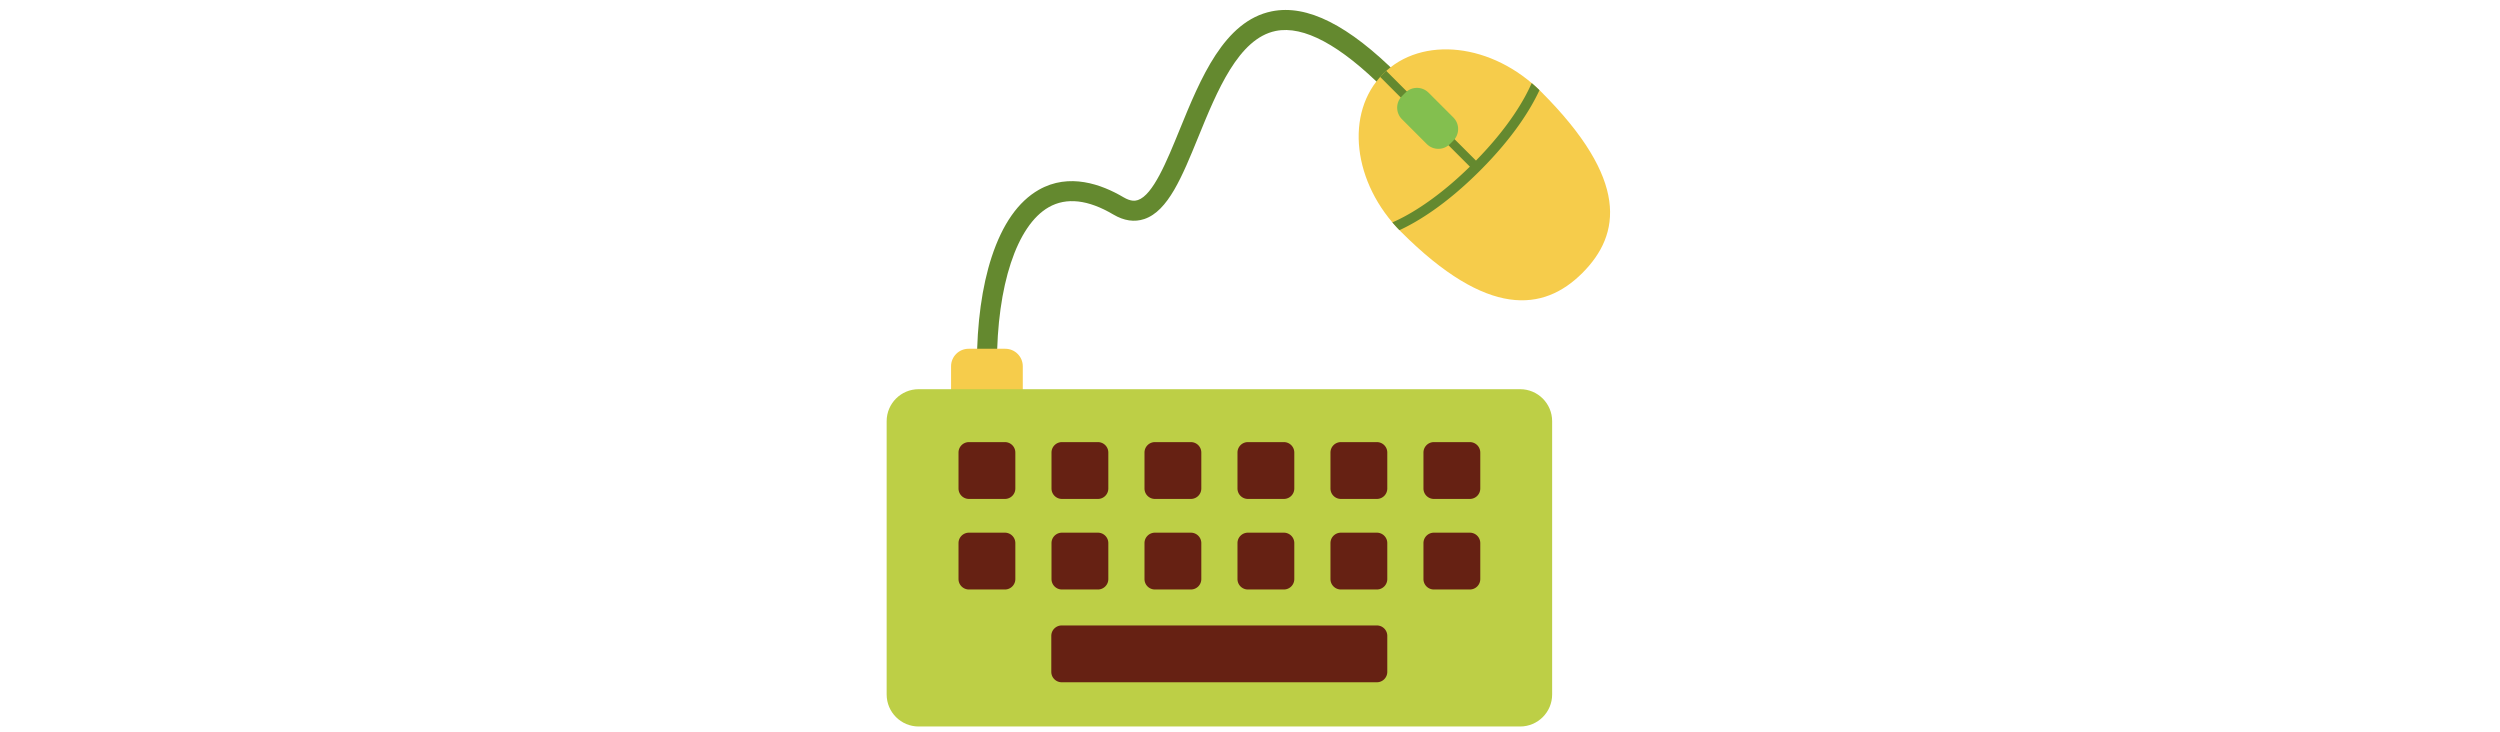
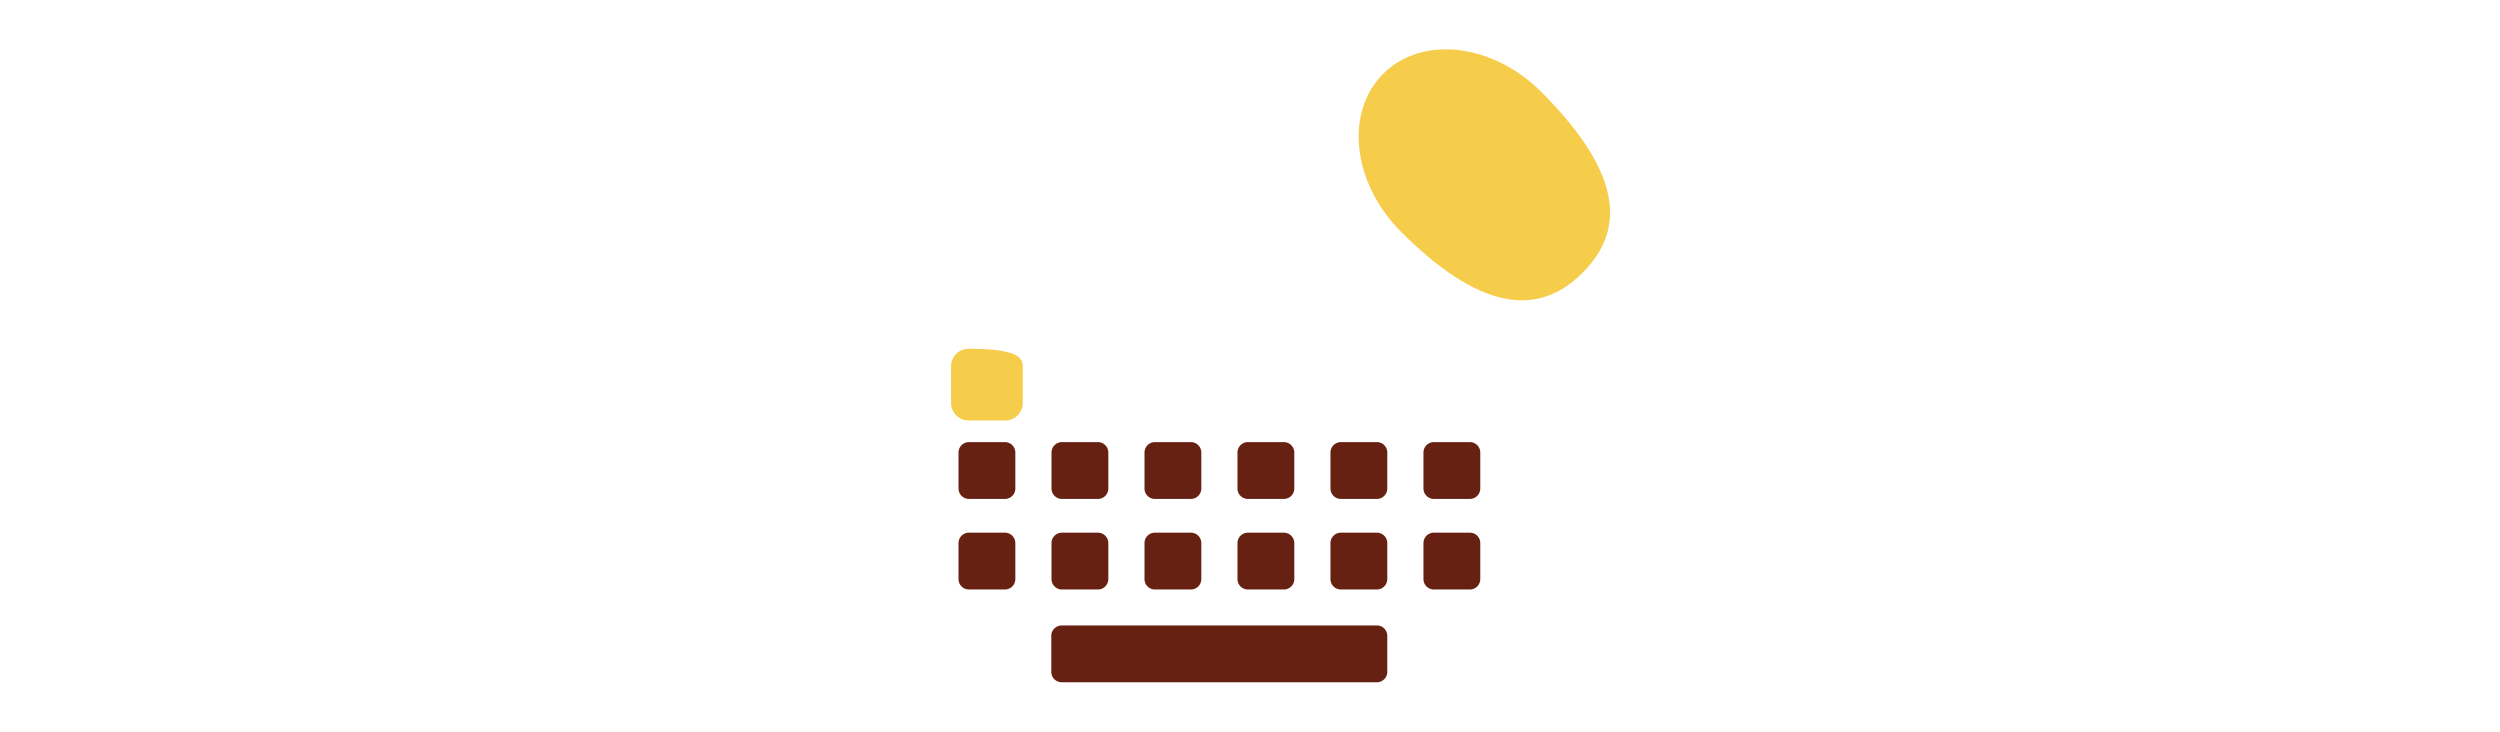
<svg xmlns="http://www.w3.org/2000/svg" id="th_fir_u1F5A6-keyboardandmouse" width="100%" height="100%" version="1.1" preserveAspectRatio="xMidYMid meet" viewBox="0 0 512 512" style="height:150px" data-uid="fir_u1F5A6-keyboardandmouse" data-keyword="u1F5A6-keyboardandmouse" data-complex="true" data-coll="fir" data-c="{&quot;819096&quot;:[&quot;fir_u1F5A6-keyboardandmouse_l_0&quot;,&quot;fir_u1F5A6-keyboardandmouse_l_5&quot;],&quot;adb8bc&quot;:[&quot;fir_u1F5A6-keyboardandmouse_l_1&quot;,&quot;fir_u1F5A6-keyboardandmouse_l_4&quot;],&quot;c5cfd1&quot;:[&quot;fir_u1F5A6-keyboardandmouse_l_2&quot;],&quot;597b91&quot;:[&quot;fir_u1F5A6-keyboardandmouse_l_3&quot;],&quot;1c4c5a&quot;:[&quot;fir_u1F5A6-keyboardandmouse_l_6&quot;]}" data-colors="[&quot;#819096&quot;,&quot;#adb8bc&quot;,&quot;#c5cfd1&quot;,&quot;#597b91&quot;,&quot;#1c4c5a&quot;]">
  <defs id="SvgjsDefs59608" />
-   <path id="fir_u1F5A6-keyboardandmouse_l_0" d="M79.098 254.454H65.098C65.098 226.089 68.662 200.223 75.405 179.652C82.939 156.668 94.023 140.87 108.351 132.698C129.567 120.596 152.262 128.845 167.564 137.895C172.724 140.946 175.787 140.471 177.644 139.846C188.209 136.29 197.69 113.047 206.859 90.569C221.374 54.984 237.826 14.651 271.255 7.907C295.903 2.938 324.868 17.512 359.819 52.463L349.919 62.362C318.977 31.419 293.451 17.712 274.023 21.63C247.954 26.889 233.008 63.529 219.822 95.856C208.515 123.574 198.751 147.512 182.11 153.113C175.212 155.436 167.92 154.369 160.438 149.944C142.825 139.527 127.635 137.816 115.288 144.858C92.964 157.591 79.098 199.585 79.098 254.454Z " data-color-original="#819096" fill="#64892f" class="819096" />
-   <path id="fir_u1F5A6-keyboardandmouse_l_1" d="M84.916 293.948H59.279C52.512 293.948 47.026 288.462 47.026 281.695V256.058C47.026 249.291 52.512 243.805 59.279 243.805H84.916C91.683 243.805 97.169 249.291 97.169 256.058V281.695C97.169 288.462 91.684 293.948 84.916 293.948Z " data-color-original="#adb8bc" fill="#f6cc4b" class="adb8bc" />
-   <path id="fir_u1F5A6-keyboardandmouse_l_2" d="M444.836 507.858H24.377C12.02 507.858 2.002 497.84 2.002 485.483V294.438C2.002 282.081 12.02 272.063 24.377 272.063H444.837C457.194 272.063 467.212 282.081 467.212 294.438V485.484C467.211 497.84 457.193 507.858 444.836 507.858Z " data-color-original="#c5cfd1" fill="#bdcf46" class="c5cfd1" />
+   <path id="fir_u1F5A6-keyboardandmouse_l_1" d="M84.916 293.948H59.279C52.512 293.948 47.026 288.462 47.026 281.695V256.058C47.026 249.291 52.512 243.805 59.279 243.805C91.683 243.805 97.169 249.291 97.169 256.058V281.695C97.169 288.462 91.684 293.948 84.916 293.948Z " data-color-original="#adb8bc" fill="#f6cc4b" class="adb8bc" />
  <path id="fir_u1F5A6-keyboardandmouse_l_3" d="M351.971 444.517V469.652A7.293 7.293 0 0 1 344.678 476.945H124.387A7.293 7.293 0 0 1 117.094 469.652V444.517A7.293 7.293 0 0 1 124.387 437.224H344.679A7.293 7.293 0 0 1 351.971 444.517ZM84.665 372.368H59.53A7.293 7.293 0 0 0 52.237 379.661V404.796A7.293 7.293 0 0 0 59.53 412.089H84.665A7.293 7.293 0 0 0 91.958 404.796V379.661A7.293 7.293 0 0 0 84.665 372.368ZM149.669 372.368H124.534A7.293 7.293 0 0 0 117.241 379.661V404.796A7.293 7.293 0 0 0 124.534 412.089H149.669A7.293 7.293 0 0 0 156.962 404.796V379.661A7.294 7.294 0 0 0 149.669 372.368ZM214.672 372.368H189.537A7.293 7.293 0 0 0 182.244 379.661V404.796A7.293 7.293 0 0 0 189.537 412.089H214.672A7.293 7.293 0 0 0 221.965 404.796V379.661A7.293 7.293 0 0 0 214.672 372.368ZM279.675 372.368H254.54A7.293 7.293 0 0 0 247.247 379.661V404.796A7.293 7.293 0 0 0 254.54 412.089H279.675A7.293 7.293 0 0 0 286.968 404.796V379.661A7.293 7.293 0 0 0 279.675 372.368ZM344.679 372.368H319.544A7.293 7.293 0 0 0 312.251 379.661V404.796A7.293 7.293 0 0 0 319.544 412.089H344.679A7.293 7.293 0 0 0 351.972 404.796V379.661A7.294 7.294 0 0 0 344.679 372.368ZM409.682 372.368H384.547A7.293 7.293 0 0 0 377.254 379.661V404.796A7.293 7.293 0 0 0 384.547 412.089H409.682A7.293 7.293 0 0 0 416.975 404.796V379.661A7.293 7.293 0 0 0 409.682 372.368ZM84.665 309.058H59.53A7.293 7.293 0 0 0 52.237 316.351V341.486A7.293 7.293 0 0 0 59.53 348.779H84.665A7.293 7.293 0 0 0 91.958 341.486V316.351A7.293 7.293 0 0 0 84.665 309.058ZM149.669 309.058H124.534A7.293 7.293 0 0 0 117.241 316.351V341.486A7.293 7.293 0 0 0 124.534 348.779H149.669A7.293 7.293 0 0 0 156.962 341.486V316.351A7.294 7.294 0 0 0 149.669 309.058ZM214.672 309.058H189.537A7.293 7.293 0 0 0 182.244 316.351V341.486A7.293 7.293 0 0 0 189.537 348.779H214.672A7.293 7.293 0 0 0 221.965 341.486V316.351A7.293 7.293 0 0 0 214.672 309.058ZM279.675 309.058H254.54A7.293 7.293 0 0 0 247.247 316.351V341.486A7.293 7.293 0 0 0 254.54 348.779H279.675A7.293 7.293 0 0 0 286.968 341.486V316.351A7.293 7.293 0 0 0 279.675 309.058ZM344.679 309.058H319.544A7.293 7.293 0 0 0 312.251 316.351V341.486A7.293 7.293 0 0 0 319.544 348.779H344.679A7.293 7.293 0 0 0 351.972 341.486V316.351A7.294 7.294 0 0 0 344.679 309.058ZM409.682 309.058H384.547A7.293 7.293 0 0 0 377.254 316.351V341.486A7.293 7.293 0 0 0 384.547 348.779H409.682A7.293 7.293 0 0 0 416.975 341.486V316.351A7.293 7.293 0 0 0 409.682 309.058Z " data-color-original="#597b91" fill="#662113" class="597b91" />
  <path id="fir_u1F5A6-keyboardandmouse_l_4" d="M459.543 64.167C521.056 125.68 515.359 163.823 488.318 190.863S422.113 222.579 361.622 162.088C327.65 128.115 322.03 78.654 349.07 51.614S425.571 30.194 459.543 64.167Z " data-color-original="#adb8bc" fill="#f6cc4b" class="adb8bc" />
-   <path id="fir_u1F5A6-keyboardandmouse_l_5" d="M452.924 58.067C448.127 69.053 437.304 88.423 413.957 112.257L351.192 49.491L346.948 53.736L409.705 116.494C390.621 135.179 374.493 145.688 364.186 151.238A115.846 115.846 0 0 1 355.523 155.468A110.735 110.735 0 0 0 360.482 160.9C372.792 155.22 392.708 143.374 416.769 119.312C440.83 95.251 452.677 75.335 458.356 63.025A110.8 110.8 0 0 0 452.924 58.067Z " data-color-original="#819096" fill="#64892f" class="819096" />
-   <path id="fir_u1F5A6-keyboardandmouse_l_6" d="M398.159 98.273L395.728 100.704C391.27 105.162 384.042 105.162 379.584 100.704L362.216 83.336C357.758 78.878 357.758 71.65 362.216 67.192L364.647 64.761C369.105 60.303 376.333 60.303 380.791 64.761L398.159 82.129C402.617 86.586 402.617 93.814 398.159 98.273Z " data-color-original="#1c4c5a" fill="#83bf4f" class="1c4c5a" />
</svg>